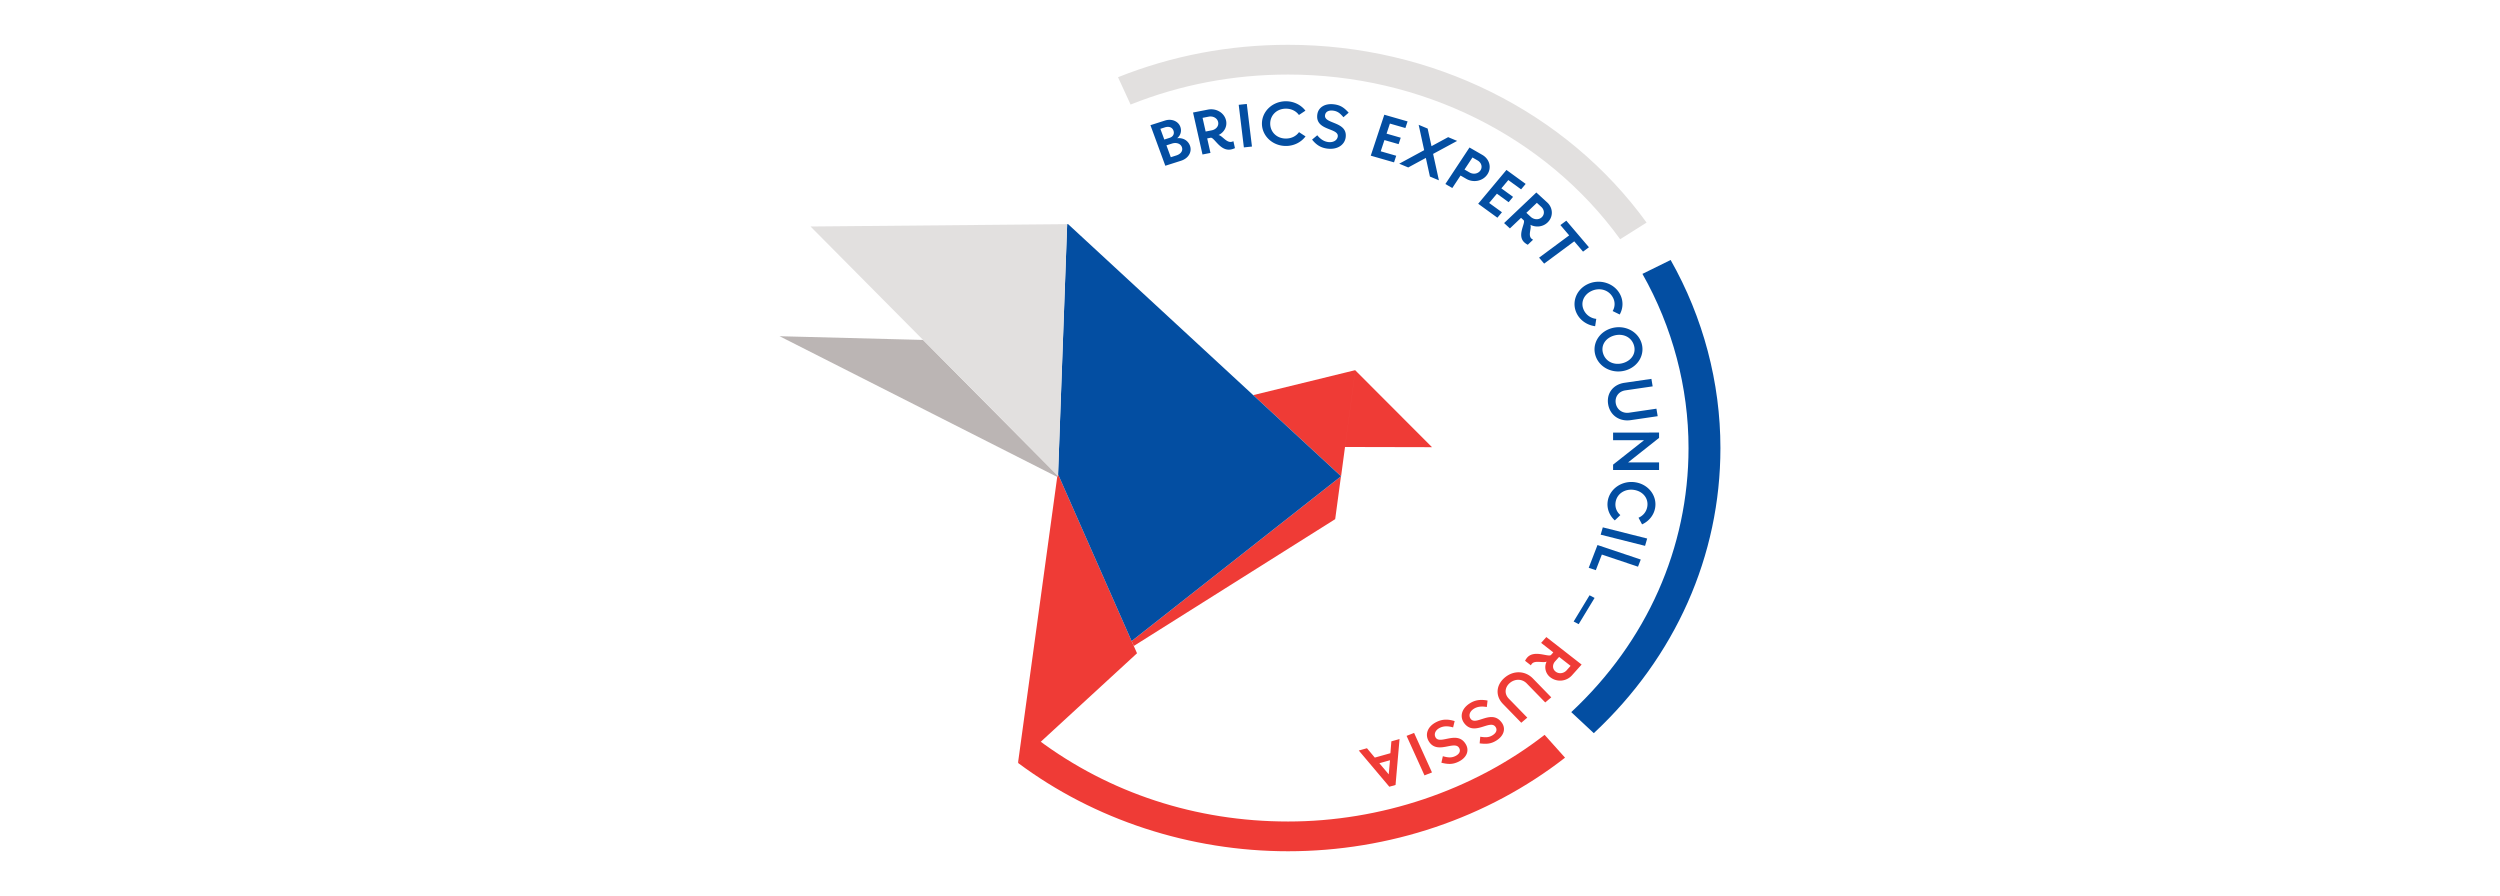
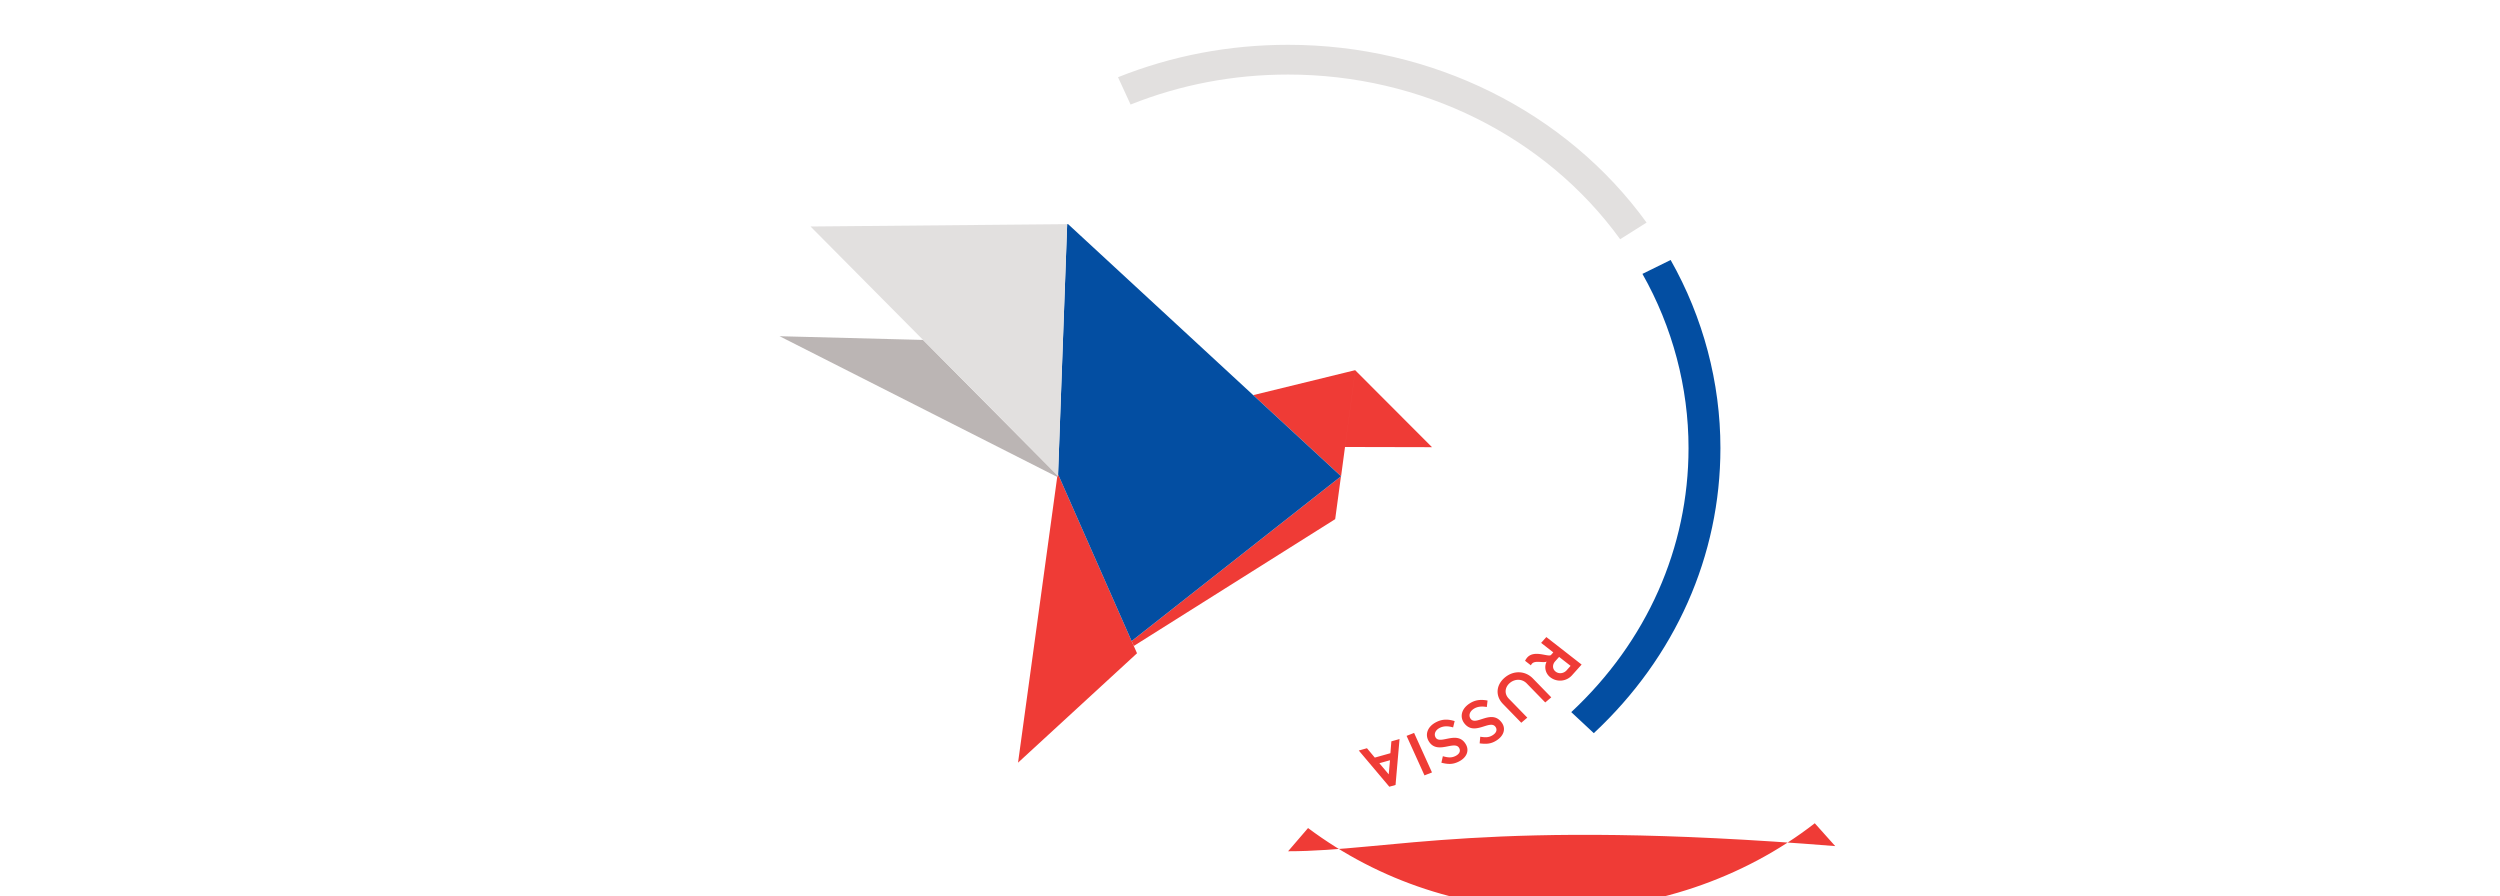
<svg xmlns="http://www.w3.org/2000/svg" viewBox="0 0 279 100" fill="none">
  <path fill-rule="evenodd" clip-rule="evenodd" d="m159.81 49.906-8.559-8.577-.034.253-1.113 8.302 9.706.022ZM139.857 44.096l9.803 9.054-.007.005.01.01.44-3.281 1.113-8.302.037-.274-11.396 2.788ZM149.652 53.157l-.109.086-23.254 18.3.242.548 22.476-14.154.645-4.78Z" fill="#EF3B36" />
  <path d="m118.084 52.933-.098.29-4.373 31.89 13.277-12.208-.359-.814-.242-.548-8.108-18.39-.097-.22Z" fill="#EF3B36" />
  <path d="m139.857 44.096-20.658-19.082-.103.001-1.014 27.918.097.22 8.108 18.39 23.254-18.3.112-.088.006-.005-9.802-9.054Z" fill="#034EA2" />
  <path fill-rule="evenodd" clip-rule="evenodd" d="m118.035 53.075-15.021-15.139L87 37.522l30.985 15.703.05-.15Z" fill="#BBB5B4" />
  <path fill-rule="evenodd" clip-rule="evenodd" d="m118.035 53.075.048-.142 1.014-27.918-28.642.263 12.56 12.659 15.02 15.138Z" fill="#E2E0DF" />
-   <path d="M143.752 95c-10.932 0-21.64-3.504-30.152-9.868l2.226-2.59c7.997 5.978 17.654 9.138 27.926 9.138 10.271 0 20.617-3.435 28.625-9.672l2.281 2.549C166.011 91.29 155.035 95 143.752 95Z" fill="#EF3B36" />
+   <path d="M143.752 95l2.226-2.59c7.997 5.978 17.654 9.138 27.926 9.138 10.271 0 20.617-3.435 28.625-9.672l2.281 2.549C166.011 91.29 155.035 95 143.752 95Z" fill="#EF3B36" />
  <path d="m177.868 81.82-2.516-2.347C183.792 71.6 188.44 61.133 188.44 50c0-6.77-1.779-13.49-5.145-19.435l3.148-1.55c3.635 6.421 5.556 13.678 5.556 20.986 0 12.02-5.018 23.32-14.131 31.82v-.001Z" fill="#034EA2" />
  <path d="M180.809 26.697C172.474 15.19 158.621 8.32 143.752 8.32c-6.103 0-12.018 1.126-17.579 3.348l-1.402-3.051C130.778 6.217 137.165 5 143.752 5c16.052 0 31.008 7.416 40.006 19.839l-2.949 1.858Z" fill="#E2E0DF" />
-   <path d="M130.018 13.451c.742-.237 1.478.077 1.705.698.174.472.03.966-.352 1.276.748-.072 1.243.326 1.43.837.254.693-.178 1.415-.989 1.675l-1.762.562-1.661-4.528 1.629-.52Zm-.081 2.121.597-.19c.388-.124.554-.452.423-.808-.139-.381-.523-.497-.953-.36l-.506.162.439 1.196Zm.724 1.974.625-.2c.471-.15.767-.505.61-.932-.142-.388-.618-.547-1.097-.394l-.625.2.487 1.326ZM134.8 12.232c.926-.181 1.831.347 2.027 1.216.151.67-.205 1.32-.839 1.625.4.047.877.869 1.444.758a.683.683 0 0 0 .215-.077l.174.777a1.955 1.955 0 0 1-.439.148c-1.19.234-1.829-1.304-2.25-1.312l-.409.08.365 1.62-.89.174-1.055-4.684 1.656-.324h.001Zm-.25 2.446.681-.134c.467-.09.815-.474.712-.928-.103-.456-.59-.688-1.056-.597l-.681.133.344 1.526ZM138.816 16.45l-.576-4.753.903-.096.576 4.754-.903.095ZM144.961 12.833c-.309-.43-.83-.708-1.461-.706-1.026.003-1.748.745-1.744 1.674.003.93.732 1.665 1.758 1.661.63-.002 1.149-.284 1.455-.716l.728.476c-.481.645-1.279 1.064-2.18 1.067-1.48.006-2.679-1.105-2.685-2.485-.005-1.38 1.185-2.499 2.665-2.504.901-.003 1.702.41 2.188 1.051l-.724.481ZM147.007 15.094c.364.452.765.702 1.223.759.596.074 1.006-.213 1.064-.613.142-.997-2.546-.613-2.28-2.477.108-.76.821-1.25 1.861-1.12.749.092 1.149.397 1.635.933l-.583.507c-.373-.44-.651-.674-1.16-.737-.494-.06-.838.124-.893.51-.145 1.017 2.56.662 2.3 2.493-.111.773-.856 1.384-2.048 1.236-.705-.088-1.215-.399-1.698-1.004l.579-.486ZM155.574 18.12l-2.597-.747 1.512-4.57 2.597.747-.244.738-1.729-.498-.371 1.124 1.581.455-.237.718-1.583-.455-.414 1.253 1.729.497-.244.738ZM159.935 17.175l.647 2.947-1.003-.42-.454-2.08-1.967 1.066-1.004-.42 2.784-1.51-.615-2.829 1.003.42.429 1.964 1.859-1.007 1.003.42-2.682 1.448ZM165.424 17.283c.818.47 1.066 1.424.57 2.175-.5.757-1.55.964-2.342.51l-.656-.378-.919 1.392-.774-.445 2.692-4.076 1.429.822Zm-1.986 1.637.568.327c.425.244.96.15 1.214-.234s.099-.867-.326-1.111l-.567-.327-.889 1.346ZM167.11 24.298l-2.145-1.56 3.155-3.773 2.144 1.56-.509.608-1.428-1.038-.775.927 1.306.95-.496.593-1.306-.95-.866 1.036 1.428 1.038-.509.609h.001ZM172.663 22.588c.674.619.705 1.615.036 2.248-.514.488-1.29.572-1.915.248.179.337-.29 1.163.123 1.542a.66.66 0 0 0 .188.124l-.596.566a1.829 1.829 0 0 1-.376-.258c-.868-.796.152-2.143-.075-2.475l-.298-.273-1.244 1.18-.649-.595 3.598-3.413 1.208 1.107Zm-2.322 1.16.496.456c.34.311.875.37 1.225.038.349-.332.288-.839-.052-1.15l-.497-.456-1.172 1.112ZM176.666 28.083l-.98-1.151-3.359 2.488-.565-.664 3.358-2.488-.98-1.151.66-.49 2.526 2.967-.66.489ZM179.971 34.713a1.51 1.51 0 0 0 .015-1.535c-.467-.852-1.502-1.119-2.39-.696-.887.423-1.262 1.362-.795 2.215a1.72 1.72 0 0 0 1.343.888l-.127.82c-.833-.11-1.595-.583-2.005-1.332-.674-1.23-.154-2.73 1.165-3.358 1.318-.628 2.927-.143 3.6 1.086.41.75.375 1.603-.018 2.297l-.787-.385h-.001ZM183.167 38.204c.459 1.306-.309 2.693-1.716 3.124-1.406.431-2.908-.26-3.368-1.566-.462-1.312.312-2.685 1.719-3.117 1.406-.43 2.903.247 3.365 1.56Zm-4.241 1.3c.322.916 1.29 1.296 2.237 1.005.947-.29 1.484-1.131 1.161-2.047-.32-.909-1.287-1.29-2.234-1-.947.29-1.484 1.132-1.163 2.042h-.001ZM181.986 46.888c-1.252.183-2.307-.534-2.515-1.763-.208-1.236.562-2.22 1.814-2.404l3.012-.44.14.837-3.04.445c-.775.113-1.194.749-1.078 1.438.116.688.723 1.167 1.497 1.054l3.041-.446.141.837-3.011.442h-.001ZM180.021 52.454v-.601l3.459-2.73-3.46.001v-.848l5.132-.002v.595l-3.46 2.737 3.461-.002v.848l-5.132.002ZM182.859 57.778c.504-.218.881-.654.978-1.235.159-.946-.511-1.728-1.496-1.872-.985-.144-1.88.41-2.038 1.357-.097.58.119 1.104.528 1.454l-.619.595c-.606-.546-.924-1.346-.785-2.177.229-1.365 1.594-2.294 3.057-2.08 1.463.213 2.459 1.486 2.231 2.85-.14.832-.705 1.504-1.46 1.85l-.396-.743ZM178.872 58.852l4.952 1.247-.236.818-4.953-1.247.237-.818ZM177.301 63.365l.98-2.54 4.828 1.62-.308.798-4.034-1.354-.673 1.743-.793-.266ZM177.956 66.728l-1.776 2.928-.561-.296 1.775-2.928.562.296Z" fill="#034EA2" />
  <path d="M175.422 75.377a1.78 1.78 0 0 1-2.4.214 1.413 1.413 0 0 1-.418-1.76c-.346.194-1.266-.176-1.637.238a.616.616 0 0 0-.118.184l-.652-.508c.075-.147.157-.27.246-.37.781-.87 2.302-.031 2.639-.269l.267-.298-1.36-1.062.583-.65 3.937 3.069-1.086 1.212h-.001Zm-1.426-2.066-.447.499c-.306.341-.325.842.058 1.14.382.299.919.2 1.224-.14l.447-.499-1.282-1ZM167.725 78.554c-.852-.875-.789-2.092.198-2.928.992-.841 2.297-.783 3.149.092l2.049 2.105-.672.57-2.069-2.125c-.527-.54-1.327-.518-1.881-.05s-.648 1.205-.121 1.746l2.069 2.125-.672.57-2.05-2.105ZM165.929 78.904c-.596-.109-1.072-.045-1.453.199-.496.316-.595.785-.351 1.118.608.83 2.331-1.132 3.468.42.464.632.285 1.442-.58 1.993-.623.397-1.139.42-1.884.325l.069-.74c.593.093.967.095 1.391-.176.411-.262.535-.614.299-.936-.621-.846-2.378 1.104-3.496-.419-.471-.643-.355-1.562.637-2.195.586-.374 1.189-.46 1.982-.313l-.083.724h.001ZM162.169 81.181c-.577-.174-1.059-.163-1.469.037-.533.26-.691.715-.491 1.072.498.89 2.459-.867 3.392.8.381.678.101 1.463-.829 1.916-.669.326-1.185.292-1.913.114l.163-.727c.577.159.949.201 1.403-.02.442-.216.609-.552.416-.897-.51-.91-2.503.834-3.419-.803-.388-.69-.156-1.59.91-2.11.631-.307 1.24-.326 2.008-.09l-.173.708h.002ZM157.813 81.793l1.997 4.41-.837.33-1.998-4.41.838-.33ZM155.743 87.602l-.695.196-3.407-4.04.912-.256.875 1.046 1.741-.491.107-1.323.912-.258-.445 5.126Zm-1.806-2.427 1.046 1.241.141-1.575-1.187.334Z" fill="#EF3B36" />
</svg>